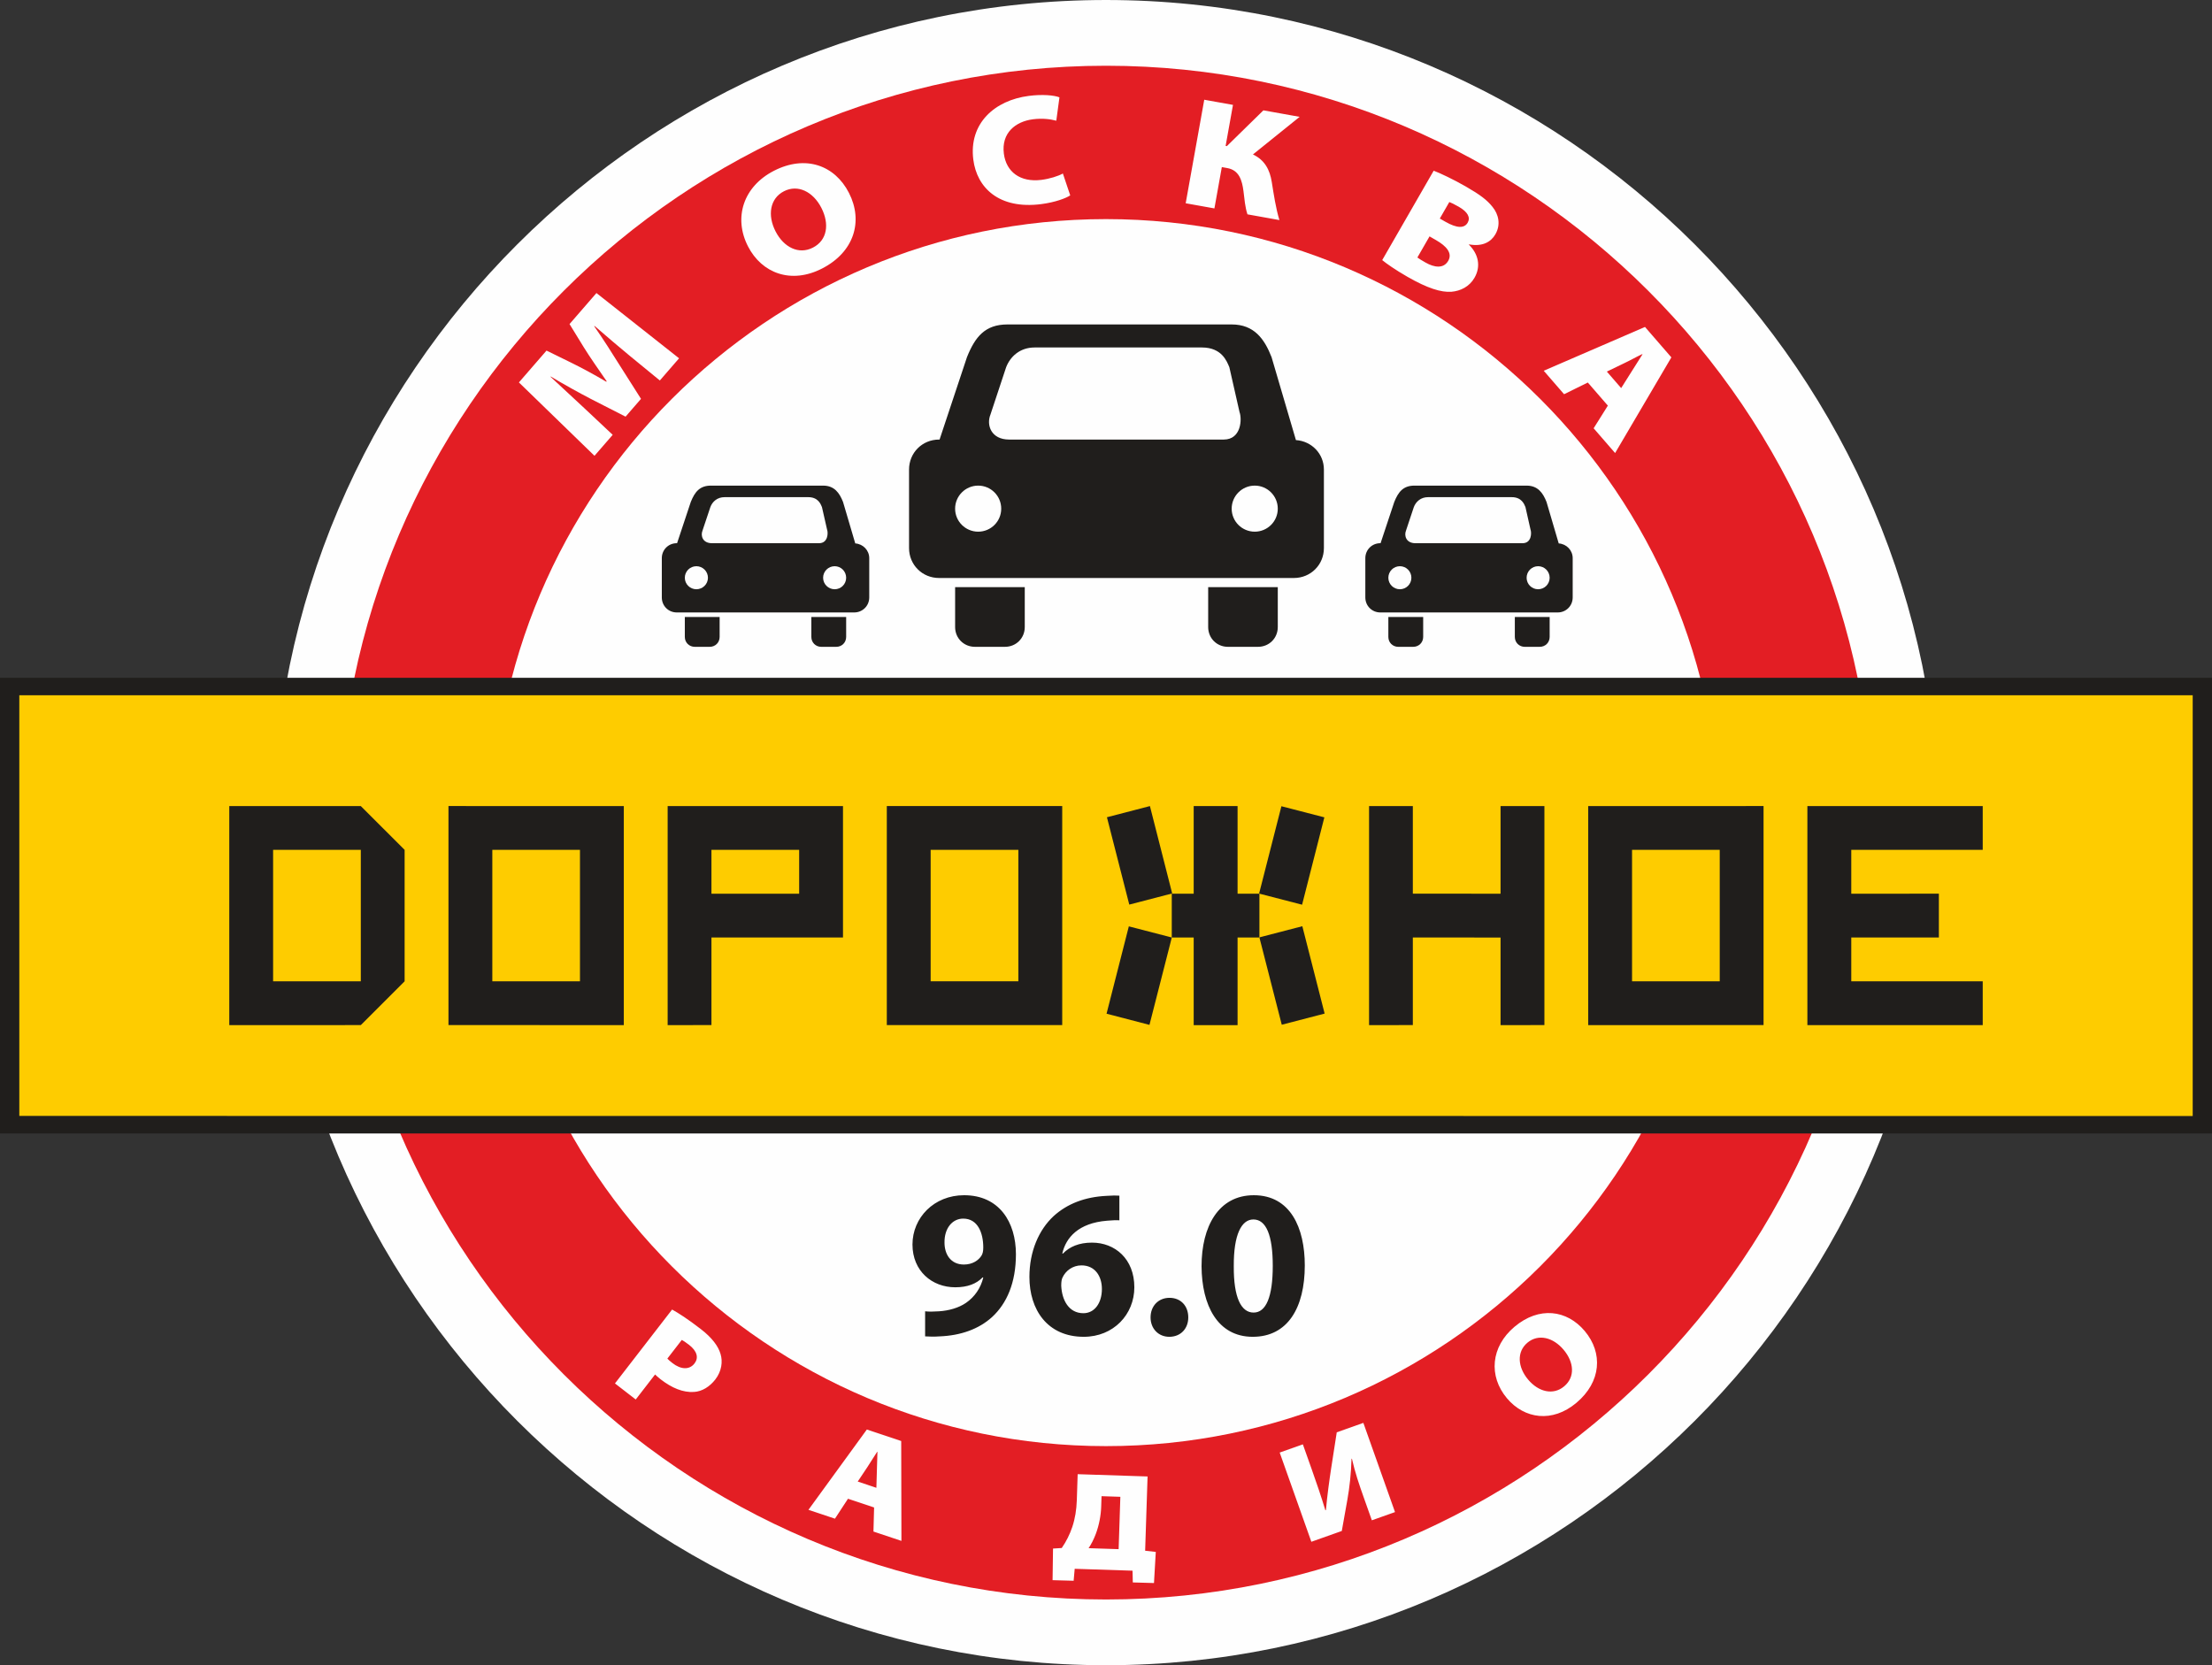
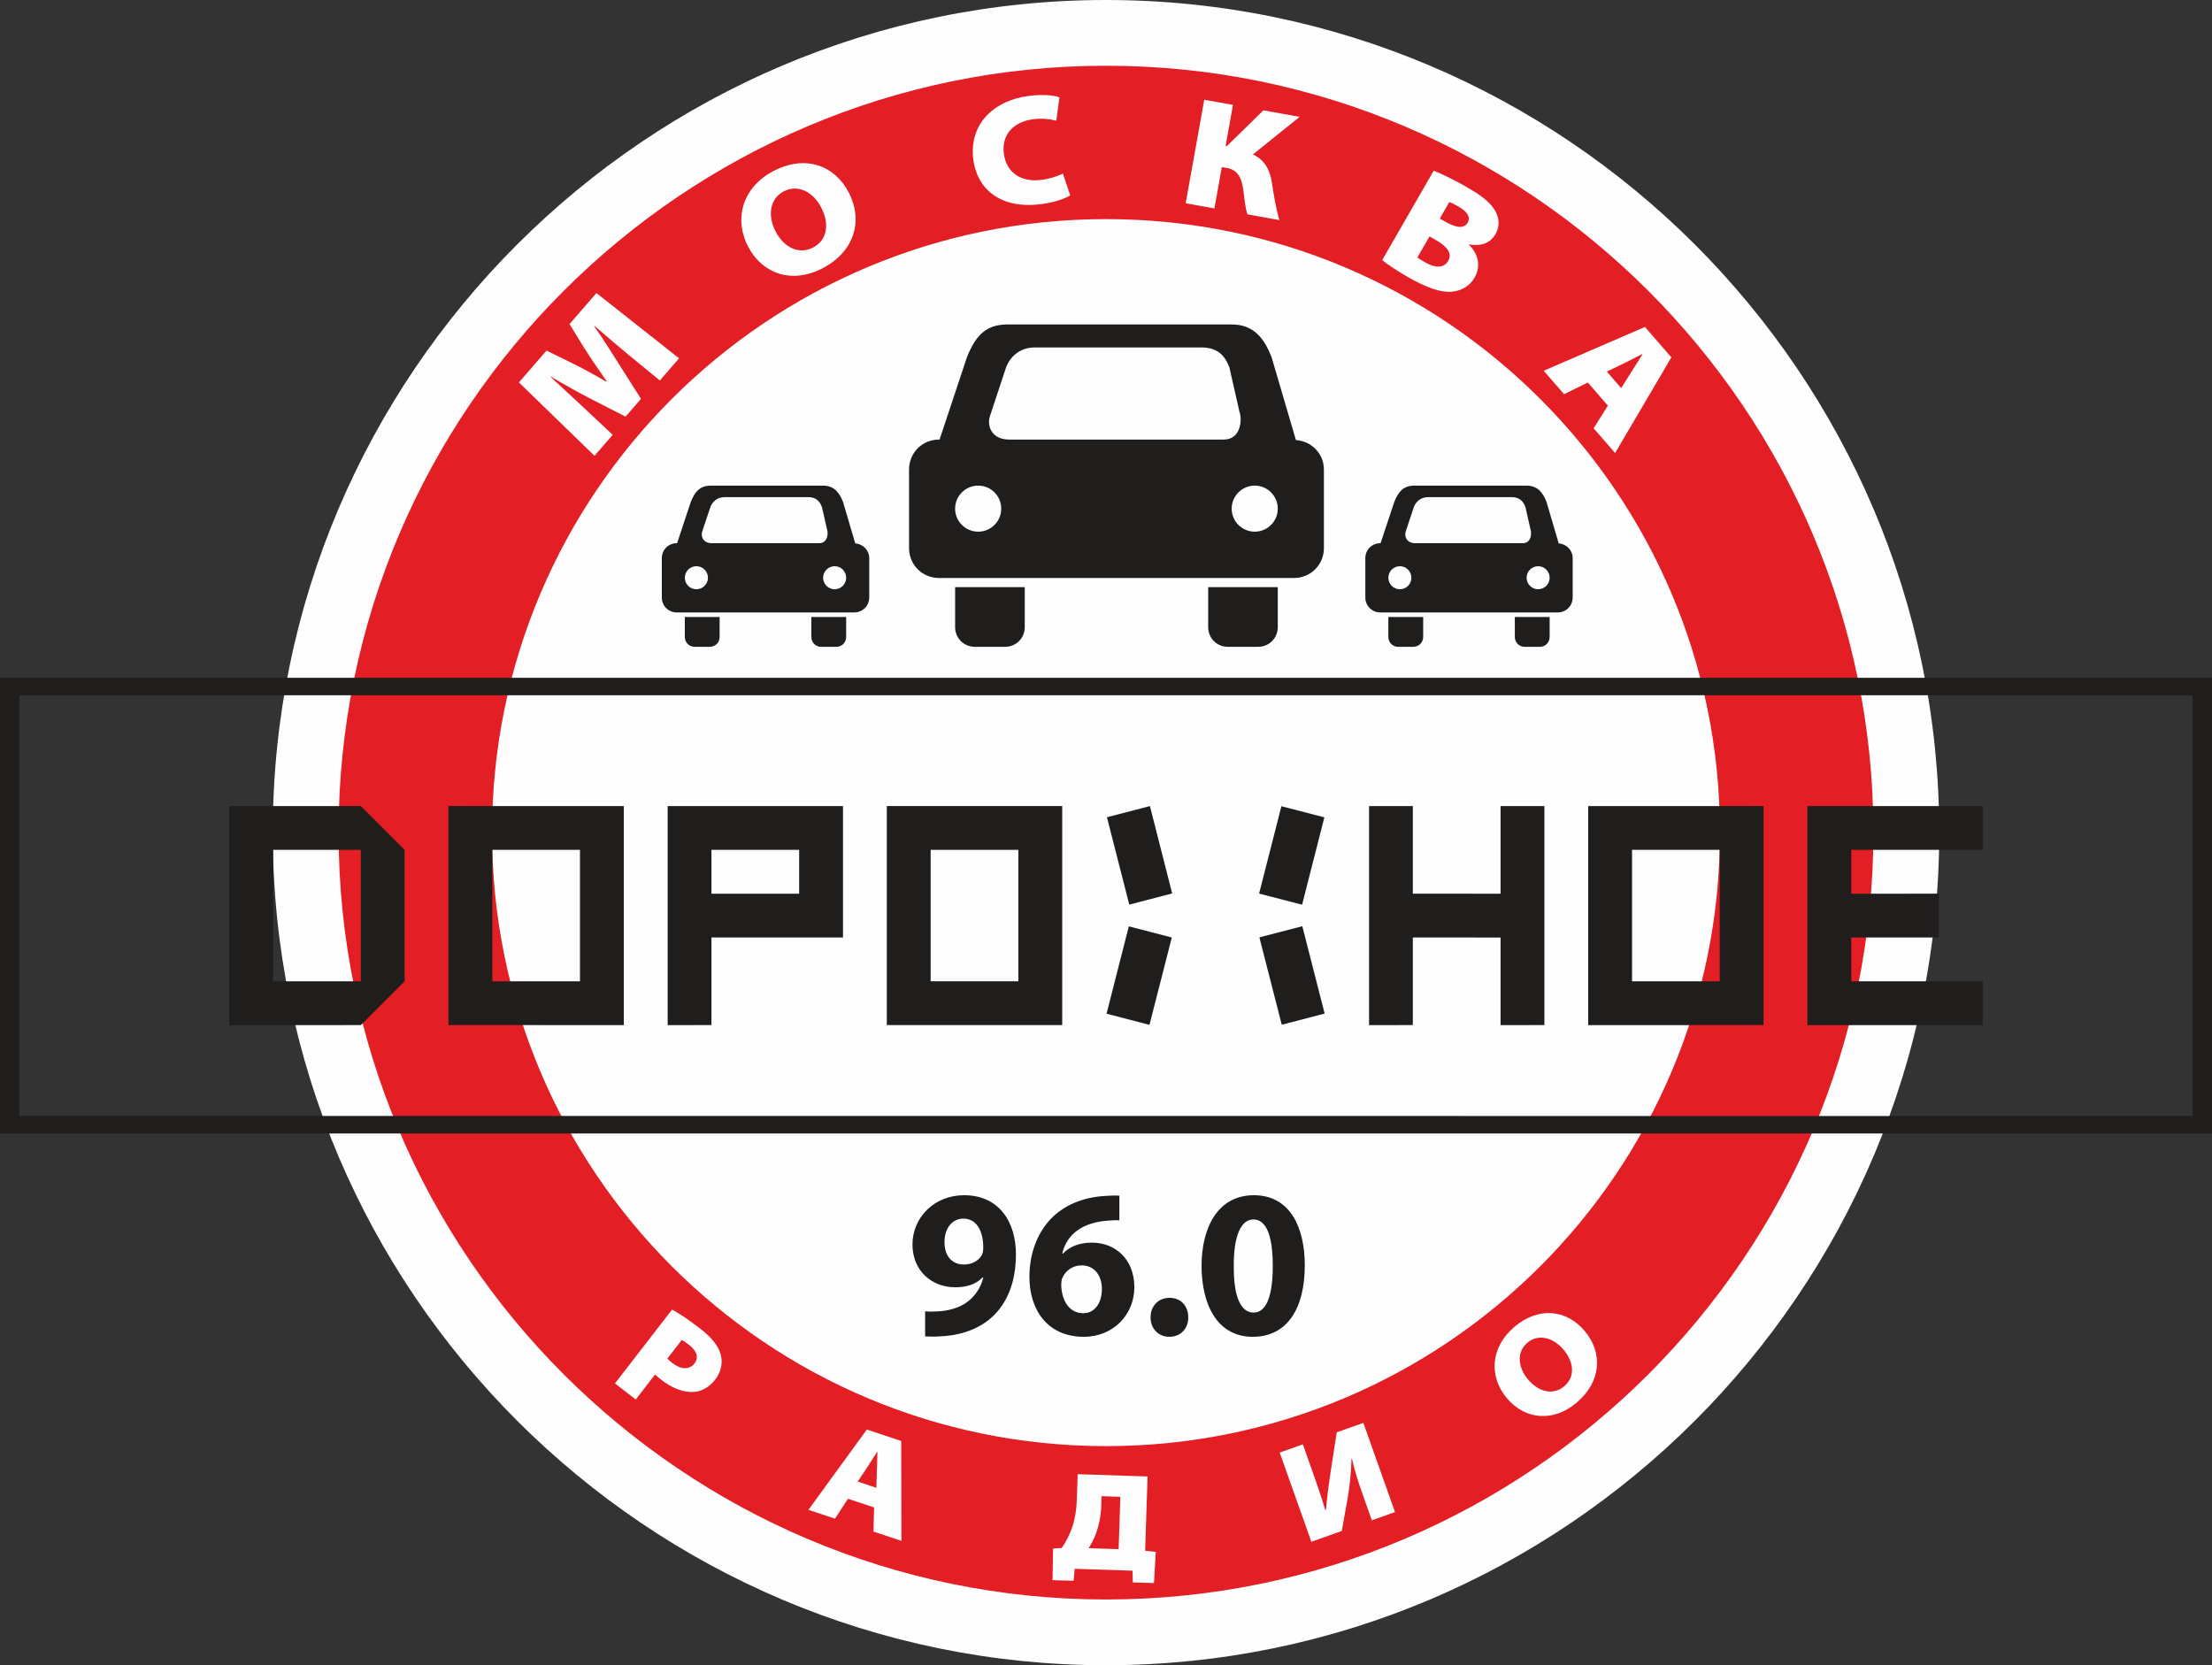
<svg xmlns="http://www.w3.org/2000/svg" xml:space="preserve" width="100mm" height="75.29mm" version="1.1" style="shape-rendering:geometricPrecision; text-rendering:geometricPrecision; image-rendering:optimizeQuality; fill-rule:evenodd; clip-rule:evenodd" viewBox="0 0 10000 7528.99">
  <rect x="0" y="0" width="10000" height="7528.99" fill="#333333" stroke="none" />
  <defs>
    <style type="text/css"> .fil0 {fill:#FEFEFE} .fil2 {fill:#FECC00} .fil1 {fill:#E31E24} .fil3 {fill:#201E1C} .fil5 {fill:#FEFEFE;fill-rule:nonzero} .fil4 {fill:#201E1C;fill-rule:nonzero} </style>
  </defs>
  <g id="Layer_x0020_1">
    <path class="fil0" d="M5000.02 7529c-2074.77,0 -3766.9,-1691.19 -3766.9,-3764.5 0,-2073.49 1692.13,-3764.49 3766.9,-3764.49 2074.76,0 3766.83,1691 3766.83,3764.49 0,2073.31 -1692.07,3764.5 -3766.83,3764.5z" />
    <path class="fil1" d="M5000.13 7231.8c-1910.93,0 -3469.48,-1557.67 -3469.48,-3467.35 0,-1909.74 1558.55,-3467.26 3469.48,-3467.26 1910.95,0 3469.19,1557.52 3469.19,3467.26 0,1909.68 -1558.24,3467.35 -3469.19,3467.35z" />
    <path class="fil0" d="M5000.03 990.65c1532.79,0 2775.53,1242.28 2775.53,2773.87 0,1531.65 -1242.74,2773.84 -2775.53,2773.84 -1532.63,0 -2775.62,-1242.19 -2775.62,-2773.84 0,-1531.59 1242.99,-2773.87 2775.62,-2773.87z" />
-     <polygon class="fil2" points="43.62,3103.95 9956.39,3103.95 9956.39,5085.39 43.62,5085.39 " />
    <g id="_2431310526112">
      <path class="fil3" d="M1631.14 4436.69l-396.47 0.23 0 -594.41 396.47 -0.16 0 594.34zm0 -792.16l-594.63 0 0 990.4 594.63 -0.16 198.08 -198.08 0 -594.18 -198.08 -197.98z" />
      <path class="fil3" d="M2621.9 4436.72l-396.24 0 0 -594.32 396.24 0 0 594.32zm198.17 -792.24l-792.64 -0.09 0 990.33 792.64 0.16 0 -990.4z" />
      <path class="fil3" d="M3612.8 4040.72l-396.49 0 0 -198.25 396.49 0 0 198.25zm-594.5 -396.24l0 990.4 198.01 -0.16 0 -396.01 594.72 0 0 -594.32 -792.73 0.09z" />
-       <path class="fil3" d="M4603.77 4436.72l-396.49 0 0 -594.32 396.49 0 0 594.32zm198.32 -792.33l-792.98 0 0 990.33 792.98 0 0 -990.33z" />
+       <path class="fil3" d="M4603.77 4436.72l-396.49 0 0 -594.32 396.49 0 0 594.32zm198.32 -792.33l-792.98 0 0 990.33 792.98 0 0 -990.33" />
      <polygon class="fil3" points="6783.71,3644.48 6783.71,4040.72 6387.15,4040.56 6387.15,3644.41 6189.23,3644.48 6189.23,4634.9 6387.15,4634.74 6387.15,4238.73 6783.71,4238.82 6783.71,4634.9 6981.96,4634.74 6981.96,3644.41 " />
      <path class="fil3" d="M7774.58 4436.72l-396.4 0 0 -594.32 396.4 0 0 594.32zm198.08 -792.33l-792.74 0.09 0 990.4 792.74 -0.16 0 -990.33z" />
      <polygon class="fil3" points="8963.49,3842.53 8963.49,3644.46 8170.82,3644.46 8170.82,4634.86 8963.49,4634.86 8963.49,4436.78 8369.24,4436.78 8369.24,4238.78 8765.23,4238.71 8765.23,4040.61 8369.24,4040.77 8369.24,3842.53 " />
      <polygon class="fil3" points="5105.23,4089.98 5004.23,3695.03 5198.54,3644.53 5299.06,4039 5297.29,4039.32 5297.29,4040.04 " />
-       <polygon class="fil3" points="5396.43,4635.04 5396.43,4238.73 5297.34,4238.73 5297.34,4239.28 5295.91,4239.28 5295.91,4238.73 5297.34,4238.73 5297.34,4040.72 5295.91,4040.72 5295.91,4040 5297.34,4040 5297.34,4040.72 5396.43,4040.72 5396.43,3644.48 5594.82,3644.48 5594.82,4040.72 5693.58,4040.72 5693.58,4040 5694.39,4040 5694.39,4040.72 5693.58,4040.72 5693.58,4238.73 5694.39,4238.73 5694.39,4239.28 5693.58,4239.28 5693.58,4238.73 5594.82,4238.73 5594.82,4635.04 " />
      <polygon class="fil3" points="5886.48,4090.45 5987.16,3695.48 5792.99,3645.23 5692.31,4039.48 5694.39,4040.02 5694.39,4040.75 " />
      <polygon class="fil3" points="5887.57,4187.75 5988.41,4582.7 5794.58,4633.13 5693.58,4238.73 5695.64,4238.16 5695.64,4237.53 " />
      <polygon class="fil3" points="5103.19,4188.39 5002.5,4583.27 5196.5,4633.77 5297.34,4239.28 5295.43,4238.8 5295.43,4238.16 " />
    </g>
    <path class="fil3" d="M4677.19 1571.04l756.3 0c89.89,0 112.69,61.95 124.21,89.4l46.03 202.96c11.21,29.69 9.03,123.98 -71.64,123.98l-969.82 0c-82.52,0 -103.41,-66.52 -84.85,-112.37l71.07 -214.57c18.56,-48.09 62.19,-89.4 128.7,-89.4zm-122.68 -104.11c-101.19,0 -146.08,55.94 -182.97,147.66l-123.96 372.79 -2.24 0c-76.05,0 -135.74,59.71 -135.74,135.57l0 355.02c0,75.64 59.69,135.35 135.74,135.35l1603.93 0c76.11,0 135.82,-59.71 135.82,-135.35l0 -355.02c0,-71.23 -55.15,-128.45 -126.45,-133.17l-110.21 -375.19c-32.33,-82.53 -78.91,-147.66 -180.25,-147.66l-1013.67 0zm907.41 1187.77l314.68 0 0 180.31c0,50.41 -38.97,89.48 -89.56,89.48l-135.9 0c-50.18,0 -89.22,-39.07 -89.22,-89.48l0 -180.31zm210.55 -459.08c57.4,0 104.13,46.73 104.13,104.29 0,57.46 -46.73,103.97 -104.13,103.97 -57.53,0 -104.29,-46.51 -104.29,-103.97 0,-57.56 46.76,-104.29 104.29,-104.29zm-1250.27 0c57.55,0 104.13,46.73 104.13,104.29 0,57.46 -46.58,103.97 -104.13,103.97 -57.38,0 -104.29,-46.51 -104.29,-103.97 0,-57.56 46.91,-104.29 104.29,-104.29zm-104.29 459.08l314.86 0 0 180.31c0,50.41 -39.13,89.48 -89.56,89.48l-135.48 0c-50.66,0 -89.82,-39.07 -89.82,-89.48l0 -180.31z" />
    <path class="fil3" d="M6456.08 2247.79l377.98 0c44.83,0 56.42,30.99 62.19,44.83l22.82 101.41c5.76,14.88 4.88,61.94 -35.62,61.94l-484.92 0c-41.22,0 -51.55,-33.29 -42.49,-56.34l35.61 -107.01c9.28,-24.25 31.13,-44.83 64.43,-44.83zm-61.48 -52.17c-50.56,0 -72.98,27.92 -91.38,73.95l-61.95 186.4 -1.21 0c-37.84,0 -67.69,29.85 -67.69,67.62l0 177.59c0,37.93 29.85,67.88 67.69,67.88l802.01 0c37.87,0 67.72,-29.95 67.72,-67.88l0 -177.59c0,-35.36 -27.38,-64.11 -63.16,-66.67l-55.06 -187.35c-16.08,-41.13 -39.54,-73.95 -90.04,-73.95l-506.93 0zm453.64 594.09l157.42 0 0 90.04c0,25.27 -19.37,44.74 -44.98,44.74l-67.7 0c-25.05,0 -44.74,-19.47 -44.74,-44.74l0 -90.04zm105.24 -229.7c28.88,0 52.18,23.29 52.18,52.17 0,28.75 -23.3,52.02 -52.18,52.02 -28.65,0 -51.95,-23.27 -51.95,-52.02 0,-28.88 23.3,-52.17 51.95,-52.17zm-624.83 0c28.66,0 51.96,23.29 51.96,52.17 0,28.75 -23.3,52.02 -51.96,52.02 -28.88,0 -52.18,-23.27 -52.18,-52.02 0,-28.88 23.3,-52.17 52.18,-52.17zm-52.18 229.7l157.43 0 0 90.04c0,25.27 -19.67,44.74 -45.06,44.74l-67.54 0c-25.29,0 -44.83,-19.47 -44.83,-44.74l0 -90.04z" />
    <path class="fil3" d="M3275.72 2247.79l378.13 0c44.67,0 56.29,30.99 62.05,44.83l23.05 101.41c5.76,14.88 4.56,61.94 -35.93,61.94l-484.77 0c-41.38,0 -51.7,-33.29 -42.58,-56.34l35.78 -107.01c9.05,-24.25 30.9,-44.83 64.27,-44.83zm-61.55 -52.17c-50.34,0 -72.92,27.92 -91.31,73.95l-61.96 186.4 -1.27 0c-38.09,0 -67.72,29.85 -67.72,67.62l0 177.59c0,37.93 29.63,67.88 67.72,67.88l802.01 0c37.93,0 68.01,-29.95 68.01,-67.88l0 -177.59c0,-35.36 -27.61,-64.11 -63.22,-66.67l-55.22 -187.35c-16.09,-41.13 -39.39,-73.95 -90.11,-73.95l-506.93 0zm453.77 594.09l157.36 0 0 90.04c0,25.27 -19.38,44.74 -44.67,44.74l-68.02 0c-25.13,0 -44.67,-19.47 -44.67,-44.74l0 -90.04zm105.4 -229.7c28.82,0 51.96,23.29 51.96,52.17 0,28.75 -23.14,52.02 -51.96,52.02 -28.63,0 -52.24,-23.27 -52.24,-52.02 0,-28.88 23.61,-52.17 52.24,-52.17zm-625.12 0c28.65,0 52.27,23.29 52.27,52.17 0,28.75 -23.62,52.02 -52.27,52.02 -28.81,0 -52.27,-23.27 -52.27,-52.02 0,-28.88 23.46,-52.17 52.27,-52.17zm-52.27 229.7l157.35 0 0 90.04c0,25.27 -19.44,44.74 -44.83,44.74l-67.53 0c-25.3,0 -44.99,-19.47 -44.99,-44.74l0 -90.04z" />
    <path class="fil3" d="M9912.77 5045.89l-9825.47 -0.47 0 -1902.06 9825.47 0 0 1902.53zm-9912.77 78.93l10000 0 0 -2060.29 -10000 0 0 2060.29z" />
    <path class="fil4" d="M4182.28 6042.16c16.19,0.96 40.95,1.91 65.72,0 96.2,-3.81 177.16,-33.34 236.22,-86.68 67.63,-61.91 108.58,-156.21 108.58,-284.79 0,-144.78 -75.24,-266.7 -234.31,-266.7 -136.21,0 -233.36,101.91 -233.36,222.88 0,120.02 88.58,193.36 193.35,193.36 56.2,0 96.21,-16.19 123.83,-44.77l2.86 0.95c-11.43,46.68 -38.1,86.68 -78.11,114.3 -33.34,22.86 -78.1,35.25 -121.92,38.1 -28.57,1.91 -44.77,1.91 -62.86,0l0 113.35zm172.4 -532.45c65.72,0 90.49,64.77 90.49,130.5 0,18.09 -2.86,27.62 -7.62,36.19 -13.34,21.91 -40.96,40.96 -80.01,40.96 -59.06,0 -87.63,-45.72 -87.63,-99.06 -0.96,-64.77 35.24,-108.59 84.77,-108.59zm705.8 -103.82c-14.28,-0.95 -31.43,-0.95 -58.1,0.95 -97.15,4.77 -177.16,35.25 -239.08,91.44 -66.67,61.92 -109.53,159.07 -109.53,275.28 0,147.63 80.96,270.51 245.74,270.51 134.3,0 228.6,-100.97 228.6,-223.84 0,-128.59 -87.63,-201.93 -191.45,-201.93 -58.1,0 -100.97,18.1 -131.45,49.53l-2.85 0c16.19,-72.39 73.34,-138.11 201.93,-148.59 22.86,-1.91 40,-2.86 56.19,-1.91l0 -111.44zm-162.87 531.5c-65.73,0 -97.16,-59.06 -100.02,-124.78 0,-17.15 1.91,-28.58 5.72,-36.2 14.29,-31.43 46.67,-55.24 85.72,-55.24 61.92,0 92.4,49.53 92.4,106.68 0,62.86 -32.39,109.54 -83.82,109.54zm388.62 106.68c51.43,0 85.72,-37.15 85.72,-87.63 0,-52.39 -34.29,-88.59 -84.77,-88.59 -50.48,0 -85.72,37.15 -85.72,88.59 0,50.48 35.24,87.63 84.77,87.63zm381.95 -640.08c-160.02,0 -236.22,141.92 -236.22,320.99 0.95,175.26 71.44,319.09 231.46,319.09 158.11,0 235.27,-131.45 235.27,-322.9 0,-169.55 -64.77,-317.18 -230.51,-317.18zm-1.9 109.53c58.1,0 87.63,72.39 87.63,209.55 0,140.97 -30.48,211.46 -86.68,211.46 -56.2,0 -90.49,-67.63 -89.54,-209.55 -0.95,-143.83 35.25,-211.46 88.59,-211.46z" />
    <path class="fil5" d="M2780.09 6254.92l93.94 72.64 87.4 -113.03c5.64,5.16 13.9,13.16 24.45,21.31 52.24,40.4 102.37,60.69 151.31,57.61 36.87,-2 71.62,-24.1 96.86,-56.75 28.36,-36.68 34.09,-80.41 23.29,-115.24 -10.4,-35.33 -38.3,-72.96 -89.04,-112.19 -59.78,-46.23 -100.67,-72.23 -129.9,-88.41l-258.31 334.06zm302.14 -196.62c5.8,2.88 16.62,9.64 32.7,22.07 37.67,29.13 43.83,59.58 24.8,84.19 -23.7,30.65 -62.63,27.03 -99.31,-1.33 -12.05,-9.32 -18.7,-15.26 -23.45,-20.53l65.26 -84.4zm869.38 757.47l-2.91 108.84 126.47 42.28 -0.99 -451.61 -155.38 -51.95 -263.99 363.01 119.85 40.08 58.91 -90.11 118.04 39.46zm-73.99 -117.13l43.04 -64.62c14.47,-21.28 30.36,-48.77 44.84,-70.05l1.21 0.41c-0.63,25.9 -2.07,58.23 -2.49,83.53l-2.28 78.92 -84.32 -28.19zm994.28 -33.39l-3.87 118.04c-1.4,42.52 -7.8,82.97 -20.47,120.68 -11.26,33.31 -26.92,65.19 -47.59,95.01l-39.47 2.52 -2.01 142.91 95.27 2.71 4.75 -54.09 261.48 8.56 1.18 53.12 95.77 2.71 8.13 -140.7 -48.11 -5.39 11 -335.73 -316.06 -10.35zm107.92 99.46l85.04 2.79 -7.76 236.73 -135.81 -4.45c12.68,-18.64 23.57,-40.53 32.6,-64.37 14.63,-38.92 23.06,-83.11 24.37,-123.09l1.56 -47.61zm805.41 -197.21l143.13 403.35 137.64 -48.84 25.02 -140.28c9.8,-54.01 17.33,-122.04 18.92,-185.94l1.79 -0.64c14.05,62.4 33.21,118.27 52.75,173.32l37.37 105.33 104.72 -37.16 -143.13 -403.35 -120.28 42.68 -25.02 161.16c-8.57,55.59 -18.07,125.67 -24.05,190.46l-2.39 0.85c-18.67,-62.1 -41.43,-128.15 -63.09,-189.19l-38.65 -108.91 -104.73 37.16zm1341.52 -225.04c112.29,-94.38 120.92,-225.24 37.58,-324.4 -80.9,-96.25 -206.58,-112.55 -317.41,-19.4 -107.43,90.3 -118.5,223.19 -34.34,323.33 79.26,94.3 205.77,111.58 313.69,20.88l0.48 -0.41zm-55.76 -74.24c-49.09,41.26 -115.34,25.61 -162.74,-30.78 -47.39,-56.39 -52.23,-125.32 -3.14,-166.58 49.1,-41.27 116.16,-24.64 163.56,31.75 47.39,56.39 52.87,123.12 2.81,165.2l-0.49 0.41z" />
    <path class="fil5" d="M2982.99 1720.29l86.99 -100.29 -373.58 -295.07 -121.66 140.27 65.05 105.91c26,42.17 67.74,101.73 102.88,152.75l-1.85 2.13c-52.24,-31.3 -111.52,-63.1 -158.68,-86.26l-111.42 -54.61 -124.82 143.91 341.68 331.85 82.29 -94.88 -129.17 -121.36c-43.37,-40.43 -99.02,-91.5 -152.07,-141.25l0.92 -1.07c61.63,36.64 127.76,73.46 181.24,101.17l157.27 80.35 69.8 -80.48 -96.3 -151.7c-33.29,-53.17 -75,-119.22 -115.07,-176.4l1.39 -1.6c62.36,54.09 112.39,96.56 158.09,134.32l137.02 112.31zm733.72 -506.39c145.02,-74.39 186.81,-213.98 121.11,-342.05 -63.75,-124.31 -195.84,-173.11 -338.98,-99.69 -138.74,71.17 -183.67,212.36 -117.33,341.69 62.47,121.79 195.2,171.86 334.58,100.37l0.62 -0.32zm-41.99 -94.25c-63.42,32.53 -131.28,-0.84 -168.64,-73.67 -37.35,-72.82 -25.51,-148.67 37.9,-181.2 63.4,-32.52 131.92,2.11 169.27,74.93 37.35,72.83 26.75,146.46 -37.91,179.62l-0.62 0.32zm1130.33 -335.16c-21.22,11.96 -60.23,24.05 -96.62,28.69 -97.28,12.42 -159.81,-37.22 -170.17,-118.4 -11.96,-93.79 52.57,-145.41 131.66,-155.5 44.09,-5.63 80.34,-0.3 105.39,6.47l14.26 -105.68c-24.71,-9.65 -77.23,-14.32 -138.12,-6.55 -154.68,19.74 -272.2,124.35 -251.31,288.13 16.17,126.67 115.57,225.66 306.65,201.28 64.38,-8.21 113.17,-27.24 131.52,-39.54l-33.26 -98.9zm639.14 -333.57l-83.93 468.08 129.87 23.29 33.5 -186.82 25 4.48c53.47,9.59 66.71,55.69 72.95,104.84 4.44,35.2 6.8,70.03 17.86,104.27l144.45 25.9c-16.6,-55.31 -25.27,-114.92 -34.43,-171.75 -8.71,-55.33 -31.6,-99.57 -85.12,-124.95l211.12 -170.01 -163.89 -29.39 -165.21 161.77 -5.55 -0.99 33.25 -185.44 -129.87 -23.28zm804.46 725.07c20.51,16.69 57.54,42.89 113.79,75.28 91.71,52.8 152.91,70.95 198.61,67.95 41.92,-3.55 81.64,-23.02 104.87,-63.38 29.57,-51.35 18.29,-106.71 -25.32,-149.72l0.7 -1.23c60.34,11.14 98.92,-10.61 118.99,-45.47 25.35,-44.02 14.47,-90.17 -12.63,-123.7 -25.02,-31.5 -56.18,-55.14 -121,-92.46 -55.03,-31.68 -118.38,-61.65 -145.3,-71.45l-232.71 404.18zm303.4 -262.52c8.65,3.35 20.97,8.82 42.98,21.49 40.97,23.59 53.4,48.66 40.03,71.89 -14.79,25.69 -47.7,26.28 -101.51,-4.7l-24.45 -14.08 42.95 -74.6zm-89.42 155.31l29.96 17.25c46.47,26.75 74.63,58.44 54.56,93.3 -20.76,36.06 -62.5,30.76 -102.85,7.53 -17.12,-9.86 -28.13,-16.19 -36.59,-22.69l54.92 -95.39zm806.17 765.16l-64.3 102.46 97.07 111.94 254.34 -432.57 -119.27 -137.53 -457.73 198.04 91.99 106.08 107.3 -52.89 90.6 104.47zm-4.56 -153.87l77.69 -37.5c25.87,-12.16 56.61,-29.48 82.48,-41.65l0.93 1.07c-15.25,24.43 -34.89,54.54 -49.6,78.5l-46.79 74.19 -64.71 -74.61z" />
  </g>
</svg>